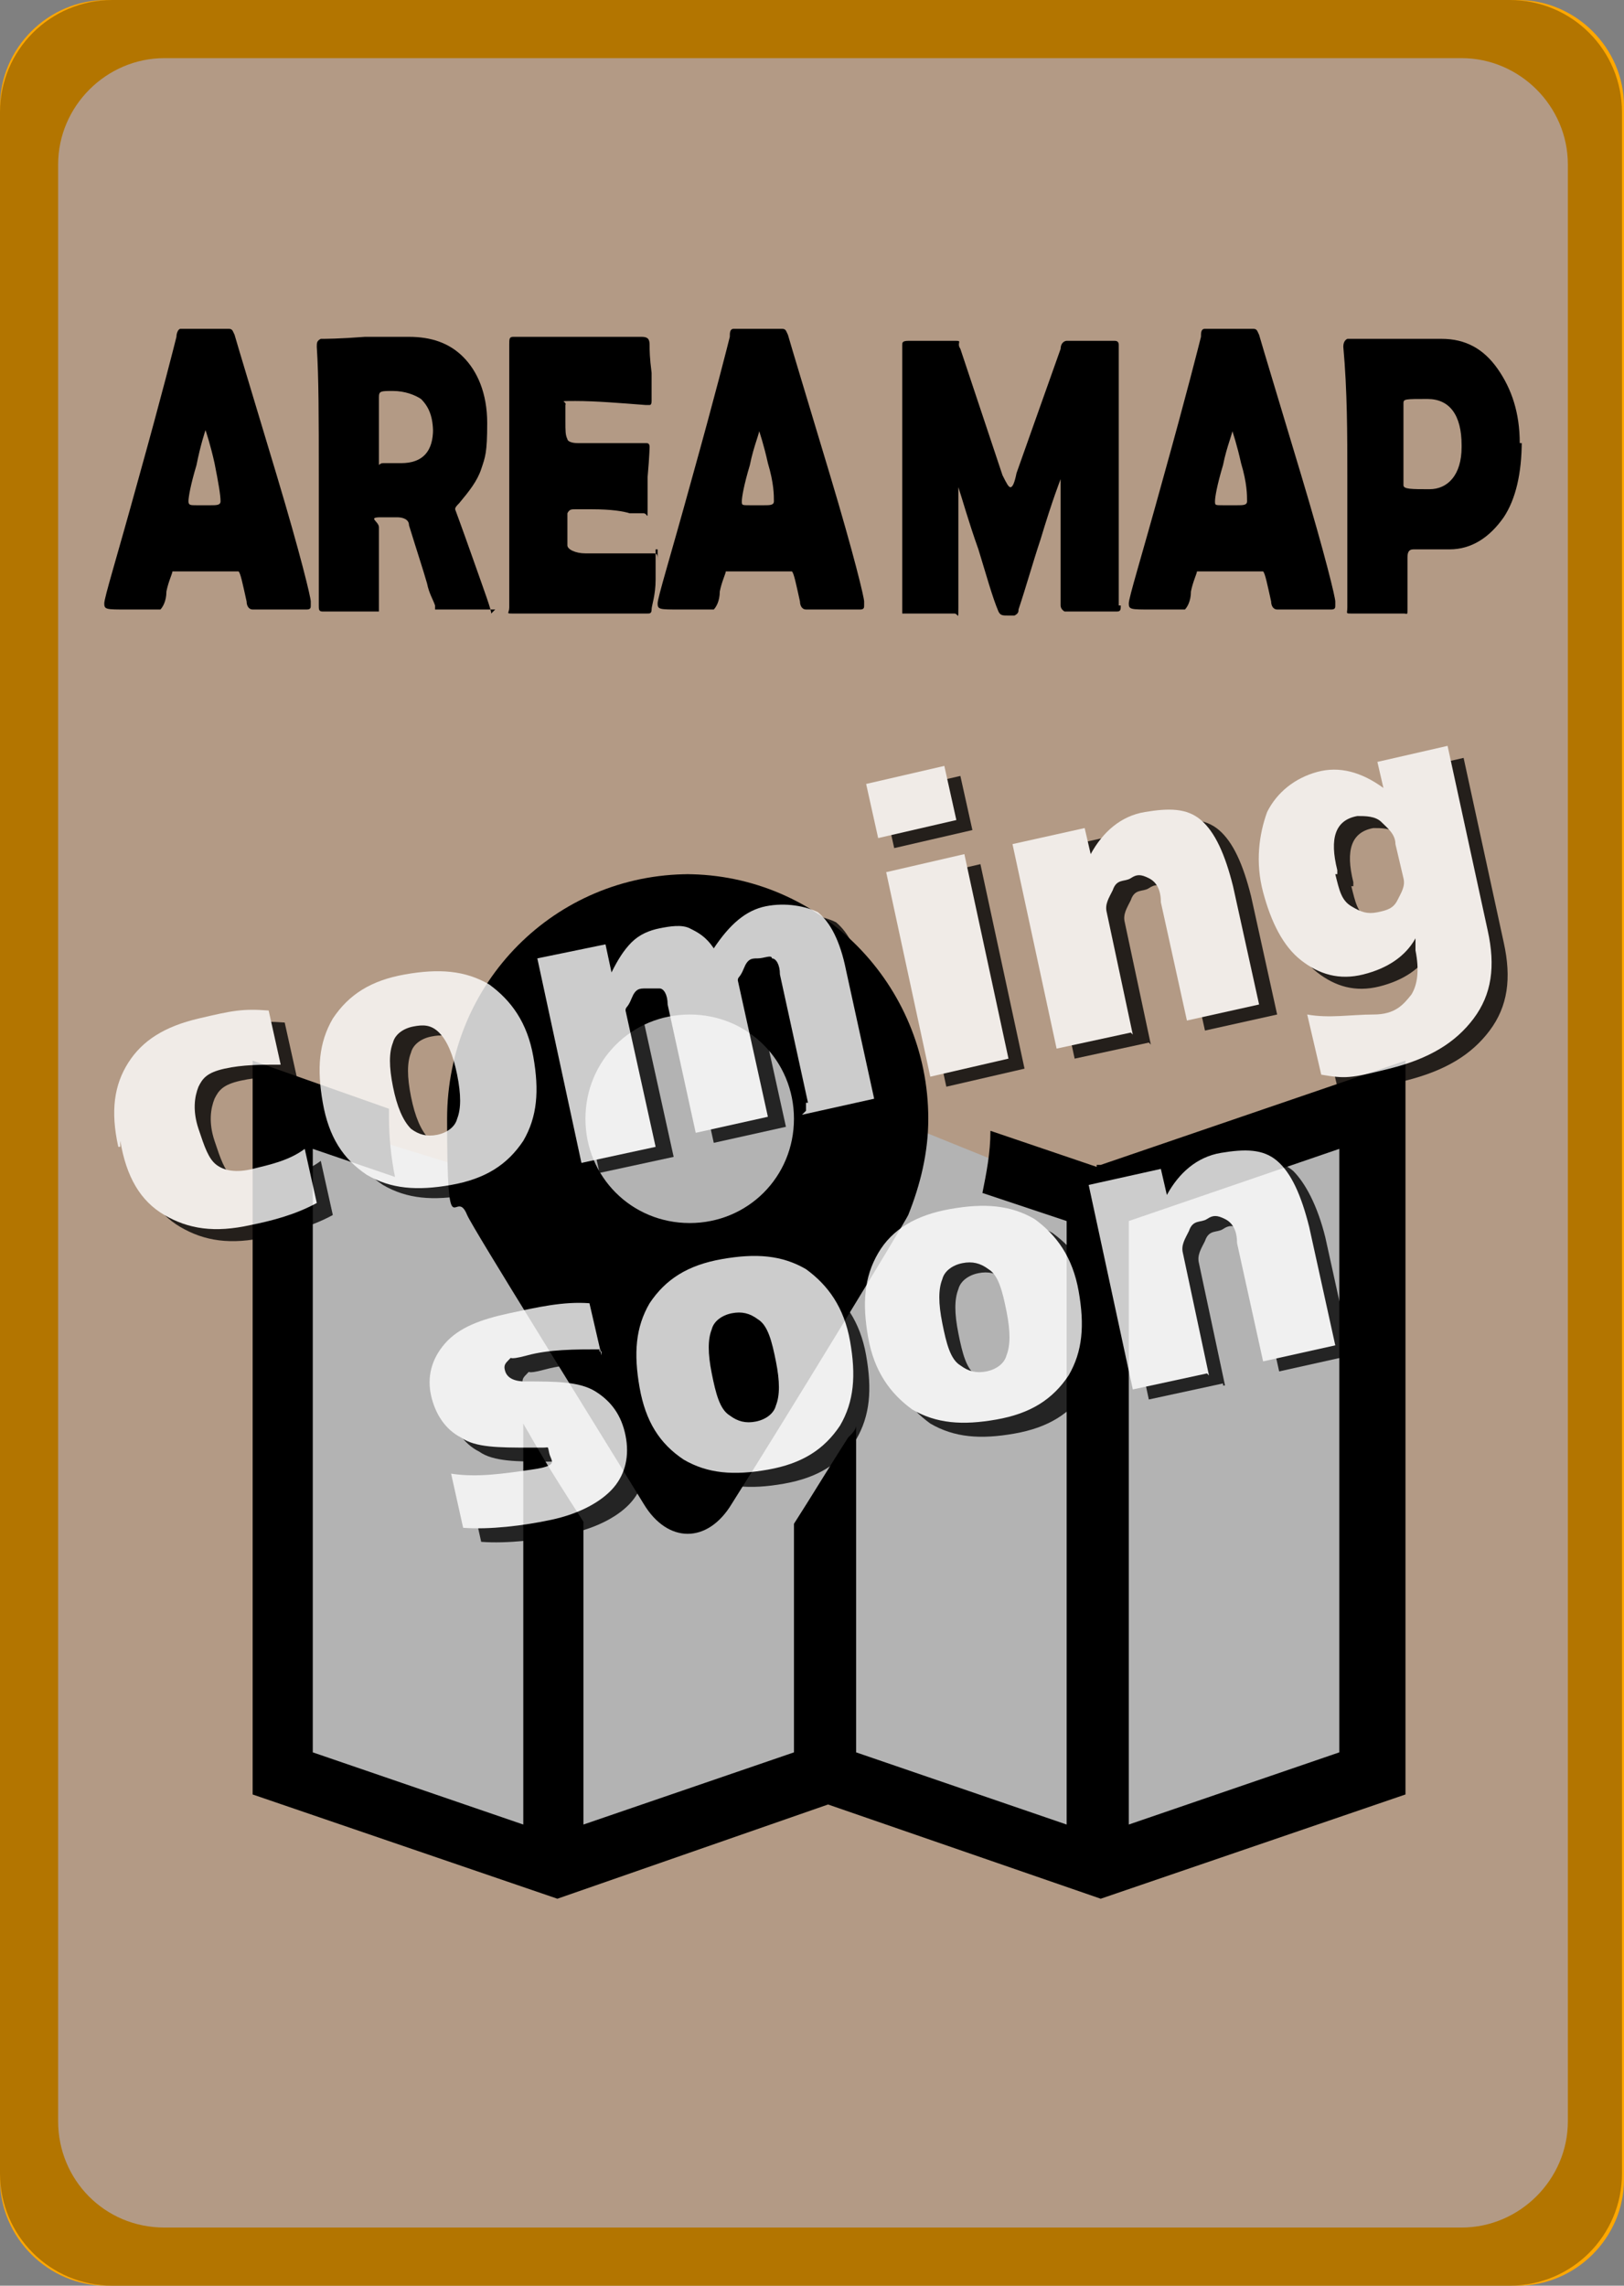
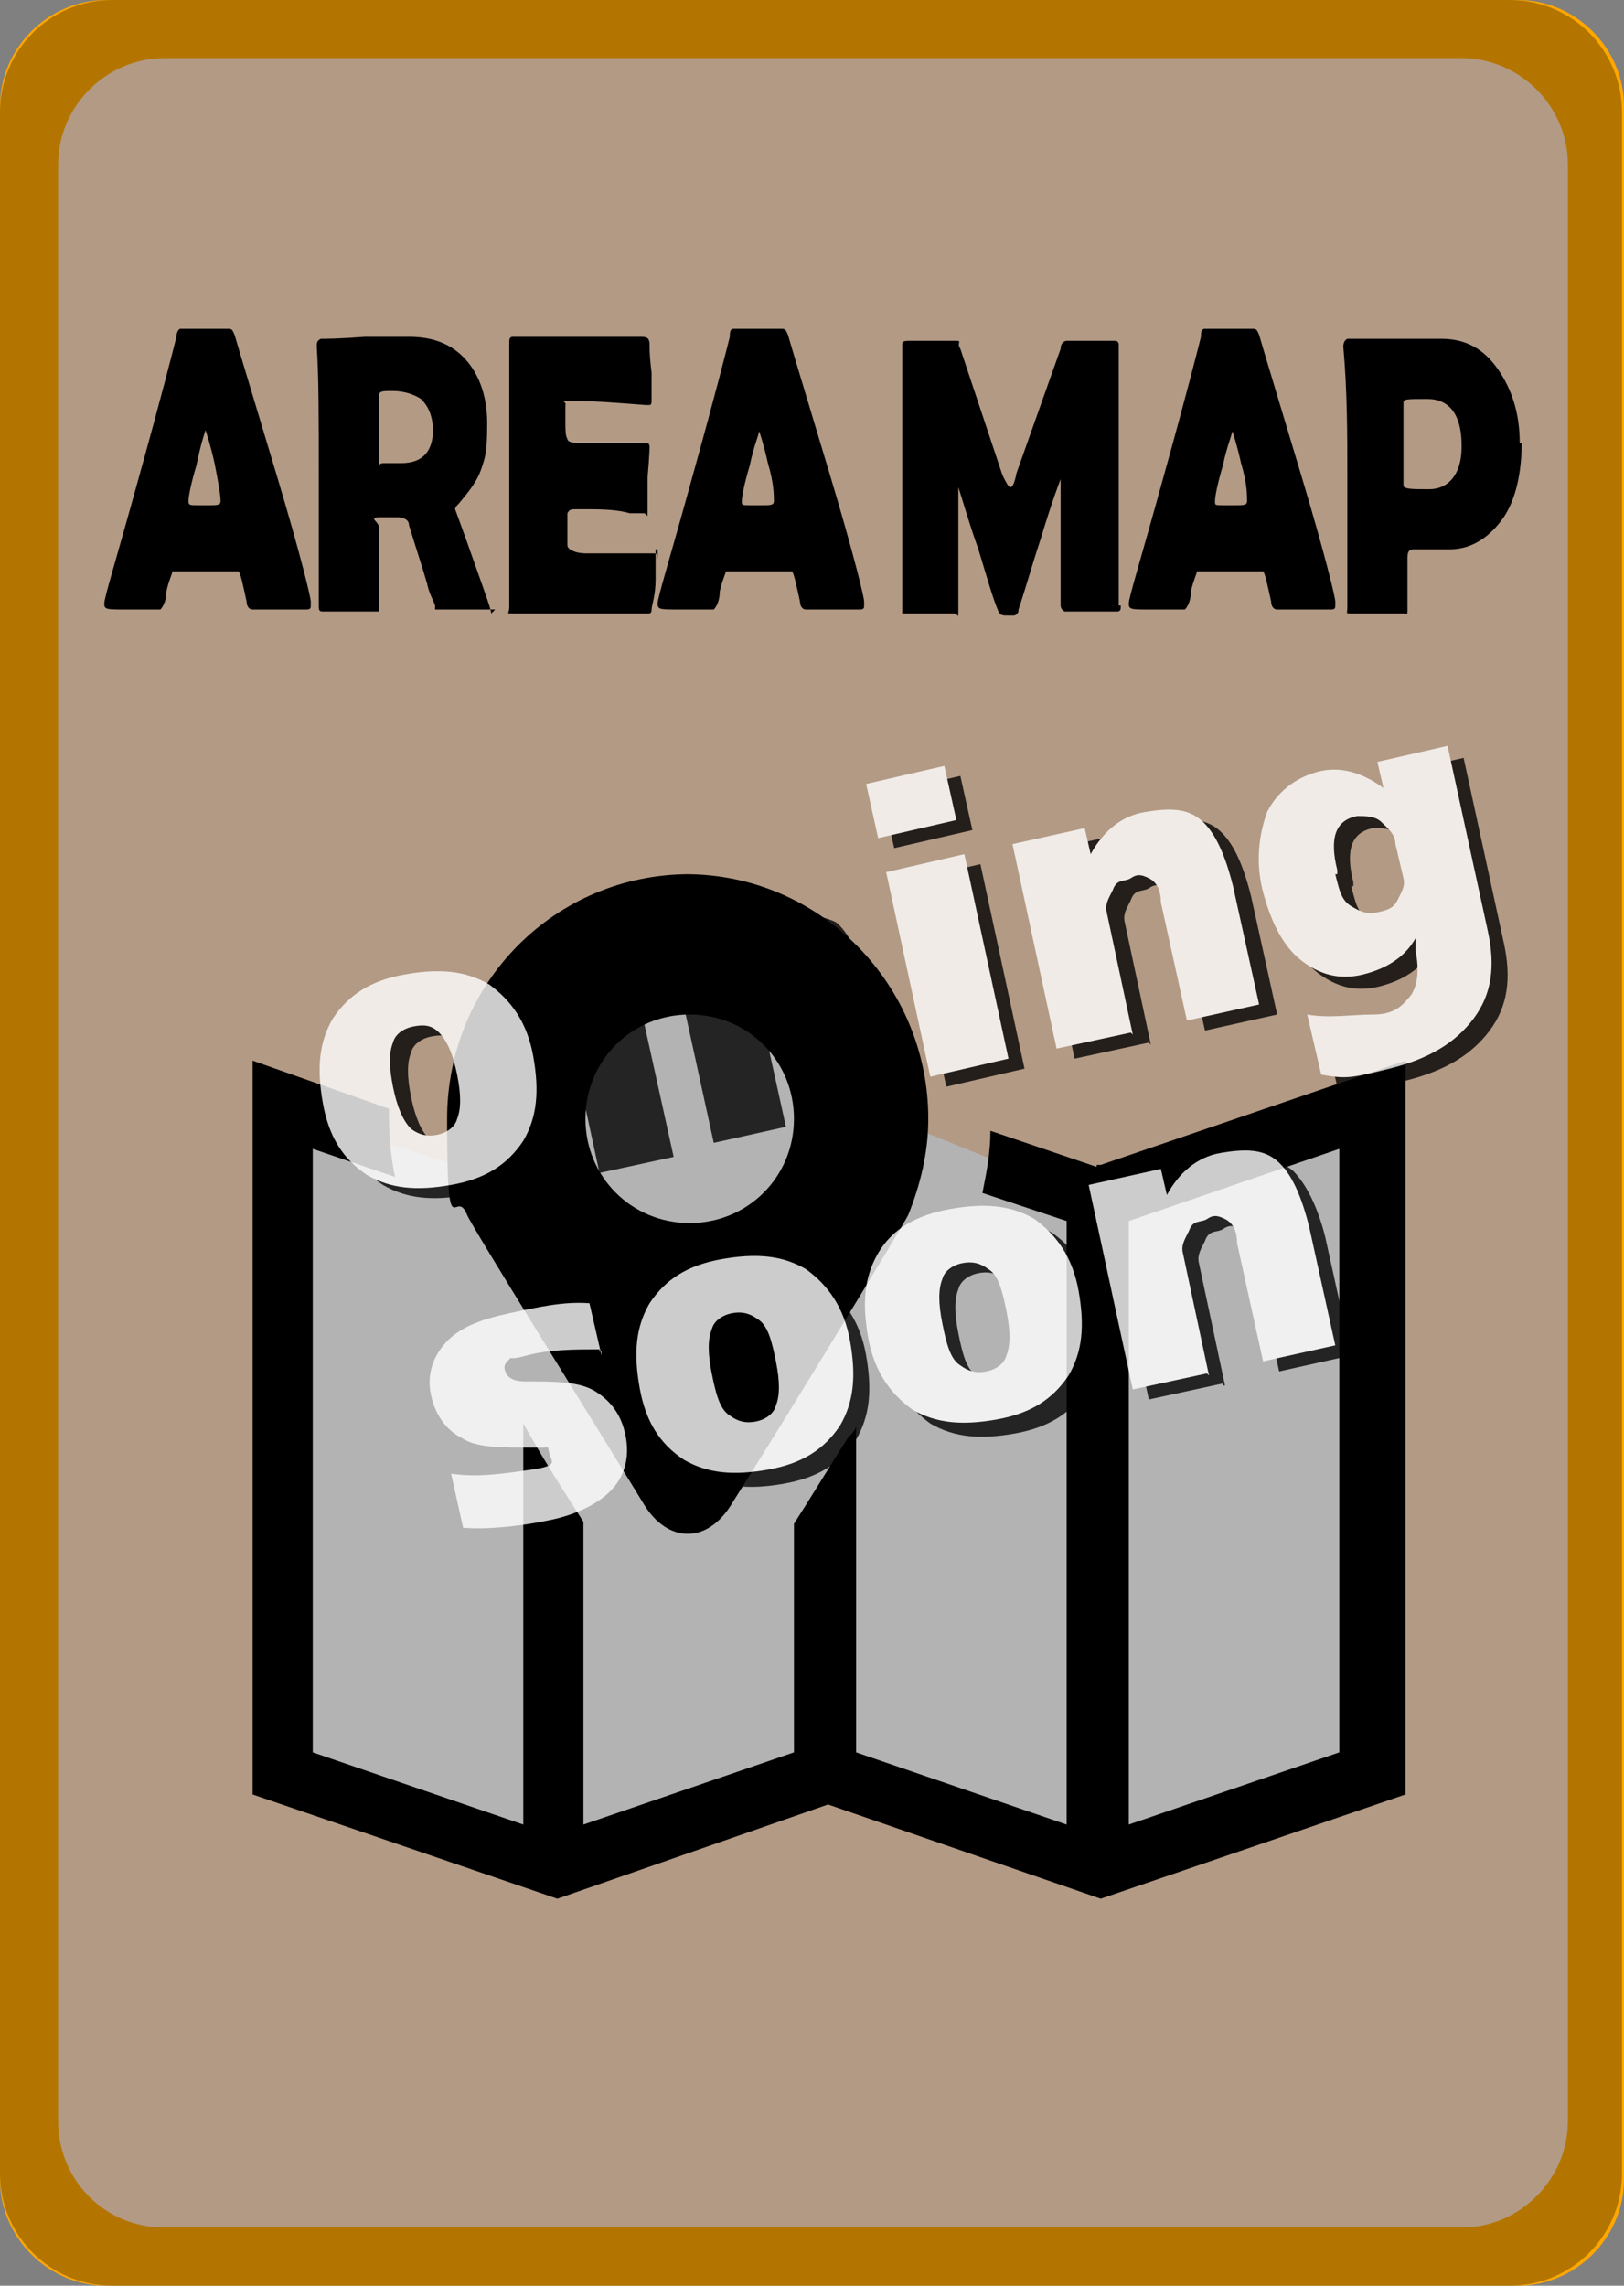
<svg xmlns="http://www.w3.org/2000/svg" id="_レイヤー_1" version="1.1" viewBox="0 0 81 114">
  <rect x="0" y="0" width="81" height="114" fill="#808080" stroke="none" />
  <defs>
    <style>
      .st0 {
        fill: #fff;
      }

      .st1 {
        fill: #ffa700;
      }

      .st2 {
        isolation: isolate;
        opacity: .3;
      }

      .st3 {
        fill: #ffdcbd;
      }

      .st4 {
        opacity: .8;
      }
    </style>
  </defs>
  <path class="st3" d="M10.9,0h58.7c6,0,10.9,4.9,10.9,10.9v92.1c0,6-4.9,10.9-10.9,10.9H10.9c-6,0-10.9-4.9-10.9-10.9V10.9C0,4.9,4.9,0,10.9,0Z" />
  <g>
    <polygon class="st0" points="14.3 55.5 14.3 89 26.4 93.5 41.1 88.6 54.9 93.1 68.3 88.4 68.3 55.2 55.1 60.1 41 54.4 26 59.1 14.3 55.5" />
    <circle class="st0" cx="34.4" cy="55.9" r="5.8" />
  </g>
  <g>
    <path d="M54.7,58.2l-5.3-1.8c0,1.1-.2,2.1-.4,3.1l4.2,1.4v30.1l-10.5-3.6v-16.3c0,.2-.2.4-.4.6-.9,1.4-1.8,2.9-2.7,4.3v11.4l-10.5,3.6v-15.1c-.9-1.4-1.8-2.8-2.6-4.2-.1-.2-.3-.5-.4-.7v20l-10.5-3.6v-30.1l4.1,1.4c-.2-1-.3-2-.3-3s0-.3,0-.4l-6.8-2.4v36.6l15.2,5.2,13.5-4.7,13.6,4.7,15.2-5.2v-36.6l-15.2,5.2h-.2,0ZM66.8,87.4l-10.5,3.6v-30.1l10.5-3.6v30.1Z" />
    <path d="M34.4,43.6h0c-6.7,0-12.1,5.4-12.1,12.2s.4,3.3,1,4.8c.3.7,6.3,10.3,8.8,14.4.6,1,1.4,1.5,2.2,1.5h0c.8,0,1.6-.5,2.2-1.5,2.6-4.1,8.5-13.8,8.8-14.4.6-1.5,1-3.1,1-4.8,0-6.7-5.4-12.2-12.1-12.2,0,0,.2,0,.2,0ZM34.4,61c-2.9,0-5.2-2.3-5.2-5.2s2.3-5.2,5.2-5.2,5.2,2.3,5.2,5.2-2.3,5.2-5.2,5.2Z" />
  </g>
  <path class="st1" d="M75.7,114H5.3c-2.9,0-5.3-2.4-5.3-5.3V5.3C0,2.4,2.4,0,5.3,0h70.4c2.9,0,5.3,2.4,5.3,5.3v103.4c0,2.9-2.4,5.3-5.3,5.3ZM8.2,111.1h64.7c2.9,0,5.3-2.4,5.3-5.3V8.2c0-2.9-2.4-5.3-5.3-5.3H8.2c-2.9,0-5.3,2.4-5.3,5.3v97.6c0,2.9,2.3,5.3,5.3,5.3Z" />
  <path class="st2" d="M5.6,0h69.7c3.1,0,5.6,2.5,5.6,5.6v102.8c0,3.1-2.5,5.6-5.6,5.6H5.6c-3.1,0-5.6-2.5-5.6-5.6V5.6C0,2.5,2.5,0,5.6,0Z" />
  <g class="st4">
    <g>
-       <path d="M6.7,57.8c-.4-1.8-.2-3.1.5-4.2s1.8-1.8,3.5-2.2,2.2-.5,3.5-.4l.6,2.7c-1,0-1.9,0-2.8.2s-1.1.5-1.3.9c-.2.5-.3,1.2,0,2.1s.5,1.5.9,1.8,1,.4,1.8.2,1.8-.4,2.6-1l.6,2.7c-1.1.6-2.3.9-3.3,1.1-1.8.4-3.1.2-4.3-.5s-1.9-1.9-2.2-3.7h0v.3h-.1Z" />
      <path d="M17.4,51.3c.8-1.2,1.9-1.9,3.6-2.2s3-.2,4.2.5c1.1.8,1.9,1.9,2.2,3.6s.2,3-.5,4.2c-.8,1.2-1.9,1.9-3.6,2.2s-3,.2-4.2-.5c-1.2-.8-1.9-1.9-2.2-3.6s-.2-3,.5-4.2ZM21.4,56.8c.4.3.8.4,1.3.3s.9-.4,1-.8c.2-.5.2-1.2,0-2.2s-.5-1.7-.9-2.1-.8-.4-1.3-.3-.9.4-1,.8c-.2.5-.2,1.2,0,2.2s.5,1.7.9,2.1Z" />
      <path d="M41.2,55.5l-1.4-6.4c0-.5-.2-.8-.4-.8,0-.2-.4,0-.7,0s-.5,0-.7.5-.3.4-.3.6l1.5,6.8-3.6.8-1.4-6.4c0-.5-.2-.8-.4-.8h-.7c-.3,0-.5,0-.7.5s-.3.4-.3.6l1.5,6.8-3.7.8-2.2-10.2,3.4-.7.3,1.4h0c.3-.6.6-1.1,1-1.5s.9-.6,1.4-.7,1.1-.2,1.5,0,.8.4,1.2,1h0c.8-1.2,1.6-1.9,2.6-2.1s2,0,2.6.3c.6.5,1.1,1.4,1.4,2.9l1.4,6.4-3.6.8.2-.2h0v-.4h.1Z" />
      <path d="M44.6,42.3l-.6-2.7,3.9-.9.6,2.7-3.9.9ZM47.2,54.2l-2.2-10.2,3.9-.9,2.2,10.2-3.9.9Z" />
      <path d="M57.3,52l-3.7.8-2.2-10.2,3.6-.8.3,1.3h0c.6-1.1,1.5-1.9,2.7-2.1s2.1-.2,2.8.4,1.2,1.7,1.6,3.3l1.3,5.9-3.6.8-1.3-5.9c0-.6-.2-1-.6-1.2s-.6-.2-.9,0-.7,0-.9.6c-.2.4-.4.7-.3,1.1l1.3,6.1h0Z" />
      <path d="M71.4,47.4c-.5.9-1.4,1.5-2.6,1.8s-2.2,0-3.1-.7-1.5-1.9-1.9-3.4-.2-2.9.2-4c.5-1,1.4-1.7,2.5-2s2.2,0,3.3.8h0l-.3-1.3,3.5-.8,2,9.2c.4,1.8.2,3.2-.7,4.4s-2.2,2-4.2,2.5-2.2.5-3.4.3l-.7-3c1.1.2,2.2,0,3.3,0s1.5-.5,1.9-1c.3-.5.4-1.2.2-2.2v-.5h-.2.2,0ZM67.4,44.2c.2.8.3,1.3.8,1.6s.8.4,1.3.3.8-.2,1-.6c.2-.4.4-.7.3-1.1l-.4-1.7c0-.5-.4-.8-.7-1.1s-.8-.3-1.2-.3c-1.1.2-1.4,1.1-1,2.7h0v.2h-.1Z" />
-       <path d="M30.8,68c-1.2,0-2.5,0-3.6.3s-.7,0-.9.2-.3.3-.2.6.4.5,1,.5c1.5,0,2.7,0,3.5.5s1.3,1.2,1.5,2.2,0,1.9-.6,2.6-1.7,1.3-3.1,1.6-3.1.5-4.4.4l-.6-2.7c1.3.2,2.6,0,4-.2s1-.4.9-.8,0-.3-.3-.3h-.7c-1.5,0-2.7,0-3.4-.5-.8-.4-1.3-1.2-1.5-2.1s0-1.8.7-2.6c.7-.8,1.8-1.2,3.2-1.5s2.7-.6,4-.5l.6,2.6v-.2h-.1Z" />
      <path d="M33.2,65.7c.8-1.2,1.9-1.9,3.6-2.2s3-.2,4.2.5c1.1.8,1.9,1.9,2.2,3.6s.2,3-.5,4.2c-.8,1.2-1.9,1.9-3.6,2.2s-3,.2-4.2-.5c-1.2-.8-1.9-1.9-2.2-3.6s-.2-3,.5-4.2ZM37.2,71.1c.4.3.8.4,1.3.3s.9-.4,1-.8c.2-.5.2-1.2,0-2.2s-.4-1.8-.9-2.1c-.4-.3-.8-.4-1.3-.3s-.9.4-1,.8c-.2.5-.2,1.2,0,2.2s.4,1.8.9,2.1Z" />
      <path d="M44.7,63.2c.7-1.2,1.9-1.9,3.6-2.2s3-.2,4.2.5c1.1.8,1.9,1.9,2.2,3.6s.2,3-.5,4.2c-.8,1.2-1.9,1.9-3.6,2.2s-3,.2-4.2-.5c-1.1-.8-1.9-1.9-2.2-3.6s-.2-3,.5-4.2ZM48.7,68.6c.4.3.8.4,1.3.3s.9-.4,1-.8c.2-.5.2-1.2,0-2.2s-.4-1.8-.9-2.1c-.4-.3-.8-.4-1.3-.3s-.9.4-1,.8c-.2.5-.2,1.2,0,2.2s.4,1.8.9,2.1Z" />
      <path d="M61,69l-3.7.8-2.2-10.2,3.6-.8.3,1.3h0c.6-1.1,1.5-1.9,2.7-2.1s2.1-.2,2.8.4c.6.6,1.2,1.7,1.6,3.3l1.3,5.9-3.6.8-1.3-5.9c0-.6-.2-1-.6-1.2s-.6-.2-.9,0-.7,0-.9.6c-.2.4-.4.7-.3,1.1l1.3,6.1h-.1Z" />
    </g>
    <g>
-       <path class="st0" d="M5.9,57.2c-.4-1.8-.2-3.1.5-4.2s1.8-1.8,3.5-2.2,2.2-.5,3.5-.4l.6,2.7c-1,0-1.9,0-2.8.2s-1.1.5-1.3.9c-.2.5-.3,1.2,0,2.1s.5,1.5.9,1.8,1,.4,1.8.2,1.8-.4,2.6-1l.6,2.7c-1.1.6-2.3.9-3.3,1.1-1.8.4-3.1.2-4.3-.5-1.2-.7-1.9-1.9-2.2-3.7h0v.3h0Z" />
      <path class="st0" d="M16.6,50.8c.8-1.2,1.9-1.9,3.6-2.2s3-.2,4.2.5c1.1.8,1.9,1.9,2.2,3.6s.2,3-.5,4.2c-.8,1.2-1.9,1.9-3.6,2.2s-3,.2-4.2-.5c-1.2-.8-1.9-1.9-2.2-3.6s-.2-3,.5-4.2ZM20.5,56.3c.4.3.8.4,1.3.3s.9-.4,1-.8c.2-.5.2-1.2,0-2.2s-.5-1.7-.9-2.1-.8-.4-1.3-.3-.9.4-1,.8c-.2.5-.2,1.2,0,2.2s.5,1.7.9,2.1Z" />
-       <path class="st0" d="M40.3,55l-1.4-6.4c0-.5-.2-.8-.4-.8,0-.2-.4,0-.7,0s-.5,0-.7.5-.3.4-.3.6l1.5,6.8-3.6.8-1.4-6.4c0-.5-.2-.8-.4-.8h-.7c-.3,0-.5,0-.7.5s-.3.4-.3.6l1.5,6.8-3.7.8-2.2-10.2,3.4-.7.3,1.4h0c.3-.6.6-1.1,1-1.5s.9-.6,1.4-.7,1.1-.2,1.5,0,.8.4,1.2,1h0c.8-1.2,1.6-1.9,2.6-2.1s2,0,2.6.3c.6.5,1.1,1.4,1.4,2.9l1.4,6.4-3.6.8.2-.2h0v-.4h.1Z" />
      <path class="st0" d="M43.8,41.8l-.6-2.7,3.9-.9.6,2.7-3.9.9ZM46.4,53.7l-2.2-10.2,3.9-.9,2.2,10.2-3.9.9Z" />
      <path class="st0" d="M56.4,51.5l-3.7.8-2.2-10.2,3.6-.8.3,1.3h0c.6-1.1,1.5-1.9,2.7-2.1s2.1-.2,2.8.4,1.2,1.7,1.6,3.3l1.3,5.9-3.6.8-1.3-5.9c0-.6-.2-1-.6-1.2s-.6-.2-.9,0-.7,0-.9.6c-.2.4-.4.7-.3,1.1l1.3,6.1h0Z" />
      <path class="st0" d="M70.6,46.8c-.5.9-1.4,1.5-2.6,1.8s-2.2,0-3.1-.7-1.5-1.9-1.9-3.4-.2-2.9.2-4c.5-1,1.4-1.7,2.5-2s2.2,0,3.3.8h0l-.3-1.3,3.5-.8,2,9.2c.4,1.8.2,3.2-.7,4.4s-2.2,2-4.2,2.5-2.2.5-3.4.3l-.7-3c1.1.2,2.2,0,3.3,0s1.5-.5,1.9-1c.3-.5.4-1.2.2-2.2v-.5h-.2.2,0ZM66.6,43.6c.2.8.3,1.3.8,1.6s.8.4,1.3.3.8-.2,1-.6c.2-.4.4-.7.3-1.1l-.4-1.7c0-.5-.4-.8-.7-1.1s-.8-.3-1.2-.3c-1.1.2-1.4,1.1-1,2.7h0v.2h-.1Z" />
      <path class="st0" d="M29.9,67.3c-1.2,0-2.5,0-3.6.3s-.7,0-.9.2-.3.3-.2.6.4.5,1,.5c1.5,0,2.7,0,3.5.5s1.3,1.2,1.5,2.2,0,1.9-.6,2.6-1.7,1.3-3.1,1.6-3.1.5-4.4.4l-.6-2.7c1.3.2,2.6,0,4-.2s1-.4.9-.8,0-.3-.3-.3h-.7c-1.5,0-2.7,0-3.4-.5-.8-.4-1.3-1.2-1.5-2.1s0-1.8.7-2.6c.7-.8,1.8-1.2,3.2-1.5s2.7-.6,4-.5l.6,2.6v-.2h-.1Z" />
      <path class="st0" d="M32.4,65c.8-1.2,1.9-1.9,3.6-2.2s3-.2,4.2.5c1.1.8,1.9,1.9,2.2,3.6s.2,3-.5,4.2c-.8,1.2-1.9,1.9-3.6,2.2s-3,.2-4.2-.5c-1.2-.8-1.9-1.9-2.2-3.6s-.2-3,.5-4.2ZM36.4,70.6c.4.3.8.4,1.3.3s.9-.4,1-.8c.2-.5.2-1.2,0-2.2s-.4-1.8-.9-2.1c-.4-.3-.8-.4-1.3-.3s-.9.4-1,.8c-.2.5-.2,1.2,0,2.2s.4,1.8.9,2.1Z" />
      <path class="st0" d="M43.8,62.5c.7-1.2,1.9-1.9,3.6-2.2s3-.2,4.2.5c1.1.8,1.9,1.9,2.2,3.6.3,1.7.2,3-.5,4.2-.8,1.2-1.9,1.9-3.6,2.2s-3,.2-4.2-.5c-1.1-.8-1.9-1.9-2.2-3.6s-.2-3,.5-4.2ZM47.9,68.1c.4.3.8.4,1.3.3s.9-.4,1-.8c.2-.5.2-1.2,0-2.2s-.4-1.8-.9-2.1c-.4-.3-.8-.4-1.3-.3s-.9.4-1,.8c-.2.5-.2,1.2,0,2.2s.4,1.8.9,2.1Z" />
      <path class="st0" d="M60.2,68.5l-3.7.8-2.2-10.2,3.6-.8.3,1.3h0c.6-1.1,1.5-1.9,2.7-2.1s2.1-.2,2.8.4c.7.6,1.2,1.7,1.6,3.3l1.3,5.9-3.6.8-1.3-5.9c0-.6-.2-1-.6-1.2s-.6-.2-.9,0-.7,0-.9.6c-.2.4-.4.7-.3,1.1l1.3,6.1h0Z" />
    </g>
  </g>
  <g>
    <path d="M15.5,30.2c0,.1,0,.2-.2.2h-2.7c-.2,0-.3-.2-.3-.4-.2-.9-.3-1.4-.4-1.5h-3.3c0,.1-.2.5-.3,1,0,.5-.2.8-.3.9h-1.7c-1,0-1.1,0-1.1-.3s.6-2.2,1.7-6.2c1.2-4.3,1.8-6.7,1.9-7.1,0-.2.1-.4.2-.4h2.4c.2,0,.2.1.3.3.2.7.9,3,2.1,7s1.7,6.1,1.7,6.3v.2ZM10.3,21.3c-.1.3-.3.9-.5,1.9-.3,1-.4,1.6-.4,1.8s.1.2.4.2h.7c.3,0,.5,0,.5-.2h0c0-.3-.1-.9-.3-1.9-.2-.9-.4-1.5-.5-1.8h.1Z" />
    <path d="M24.7,30.4h-3v-.2c-.1-.3-.3-.6-.4-1.1-.2-.7-.5-1.6-.9-2.9,0-.3-.3-.4-.6-.4.1,0-.1,0-.8,0s-.1.2-.1.5v4c0,.5,0,.2,0,.2h-2.8c-.2,0-.2-.1-.2-.3v-6.5c0-2.8,0-4.9-.1-6.4h0c0-.2,0-.3.2-.4.2,0,.9,0,2.2-.1h2.2c1.1,0,2,.3,2.7,1s1.2,1.8,1.2,3.3-.1,1.7-.3,2.3-.6,1.1-1.1,1.7c-.1.1-.2.2-.2.3,0,0,.3.8.9,2.5s.9,2.5.9,2.7l.2-.2ZM21.6,21.6c0-.8-.2-1.3-.6-1.7-.3-.2-.8-.4-1.4-.4s-.7,0-.7.3v1.9c0,1,0,.4,0,.7v.7c0,.2,0,0,.2,0h.9c1.1,0,1.6-.6,1.6-1.7v.2Z" />
    <path d="M32.7,27.4c0,.3,0,.8,0,1.5,0,.8-.2,1.3-.2,1.5s-.1.2-.2.2h-6.7c-.4,0-.2,0-.2-.3v-13.1h0c0-.3,0-.4.2-.4h6.4c.3,0,.4.1.4.4s0,.6.1,1.4v1.4q0,.2-.1.2h-.2c-1.3-.1-2.5-.2-3.5-.2s-.4,0-.5.2v.8c0,.5,0,.7.1.9,0,.1.2.2.5.2h3.4c.1,0,.2,0,.2.2,0-.1,0,.4-.1,1.5v1.6c0,.6,0,.2-.2.2h-.7c-.3-.1-.9-.2-1.9-.2h-.8c-.2,0-.3,0-.4.2v1.6c0,.2.4.4.9.4h3.4c.2,0,.2.1.2.4v-.6Z" />
    <path d="M43.1,30.2c0,.1,0,.2-.2.2h-2.7c-.2,0-.3-.2-.3-.4-.2-.9-.3-1.4-.4-1.5h-3.3c0,.1-.2.5-.3,1,0,.5-.2.8-.3.9h-1.7c-1,0-1.1,0-1.1-.3s.6-2.2,1.7-6.2c1.2-4.3,1.8-6.7,1.9-7.1,0-.2,0-.4.2-.4h2.4c.2,0,.2.1.3.3.2.7.9,3,2.1,7,1.2,4,1.7,6.1,1.7,6.3v.2ZM37.9,21.3c0,.3-.3.9-.5,1.9-.3,1-.4,1.6-.4,1.8s0,.2.4.2h.7c.3,0,.5,0,.5-.2h0c0-.3,0-.9-.3-1.9-.2-.9-.4-1.5-.5-1.8h0Z" />
    <path d="M55.9,30.2c0,.2,0,.3-.2.3h-2.6c0,0-.2-.1-.2-.3v-6c0-.7,0-.3,0-.3,0,0-.4,1-1,3-.4,1.2-.7,2.3-1.1,3.5,0,.1,0,.2-.2.3h-.3c-.3,0-.4,0-.5-.2-.3-.7-.6-1.8-1-3.1-.5-1.4-.8-2.5-1-3.1h0c0-.1,0,.1,0,.2v5.8c0,.7,0,.3-.2.3h-2.6v-13.4c0-.1,0-.2.3-.2h2.4c.3,0,0,.1.2.4l2.1,6.3c.2.4.3.6.4.6s.2-.2.3-.7c.5-1.4,1.2-3.4,2.2-6.2,0-.3.2-.4.3-.4h2.4q.2,0,.2.2v13.2-.2Z" />
    <path d="M66.6,30.2c0,.1,0,.2-.2.2h-2.7c-.2,0-.3-.2-.3-.4-.2-.9-.3-1.4-.4-1.5h-3.3c0,.1-.2.5-.3,1,0,.5-.2.8-.3.9h-1.7c-1,0-1.1,0-1.1-.3s.6-2.2,1.7-6.2c1.2-4.3,1.8-6.7,1.9-7.1,0-.2,0-.4.2-.4h2.4c.2,0,.2.1.3.3.2.7.9,3,2.1,7,1.2,4,1.7,6.1,1.7,6.3v.2ZM61.5,21.3c0,.3-.3.9-.5,1.9-.3,1-.4,1.6-.4,1.8s0,.2.4.2h.7c.3,0,.5,0,.5-.2h0c0-.3,0-.9-.3-1.9-.2-.9-.4-1.5-.5-1.8h0Z" />
    <path d="M75.9,22c0,1.6-.3,2.9-.9,3.8-.7,1-1.6,1.6-2.7,1.6s-.5,0-.9,0h-.9c-.2,0-.3.1-.3.4v2.6c0,.3,0,.2-.2.2h-2.6c-.3,0-.2,0-.2-.3v-6.6c0-2,0-4.2-.2-6.4h0q0-.3.2-.4h4.7c1.2,0,2.1.5,2.8,1.5.7,1,1.1,2.2,1.1,3.7h.1ZM72.9,22.2c0-1.5-.6-2.3-1.7-2.3s-1.2,0-1.2.2v2.3c0,1.5,0,.5,0,.9v.9c0,.2.4.2,1.3.2s1.6-.7,1.6-2.1h0Z" />
  </g>
</svg>